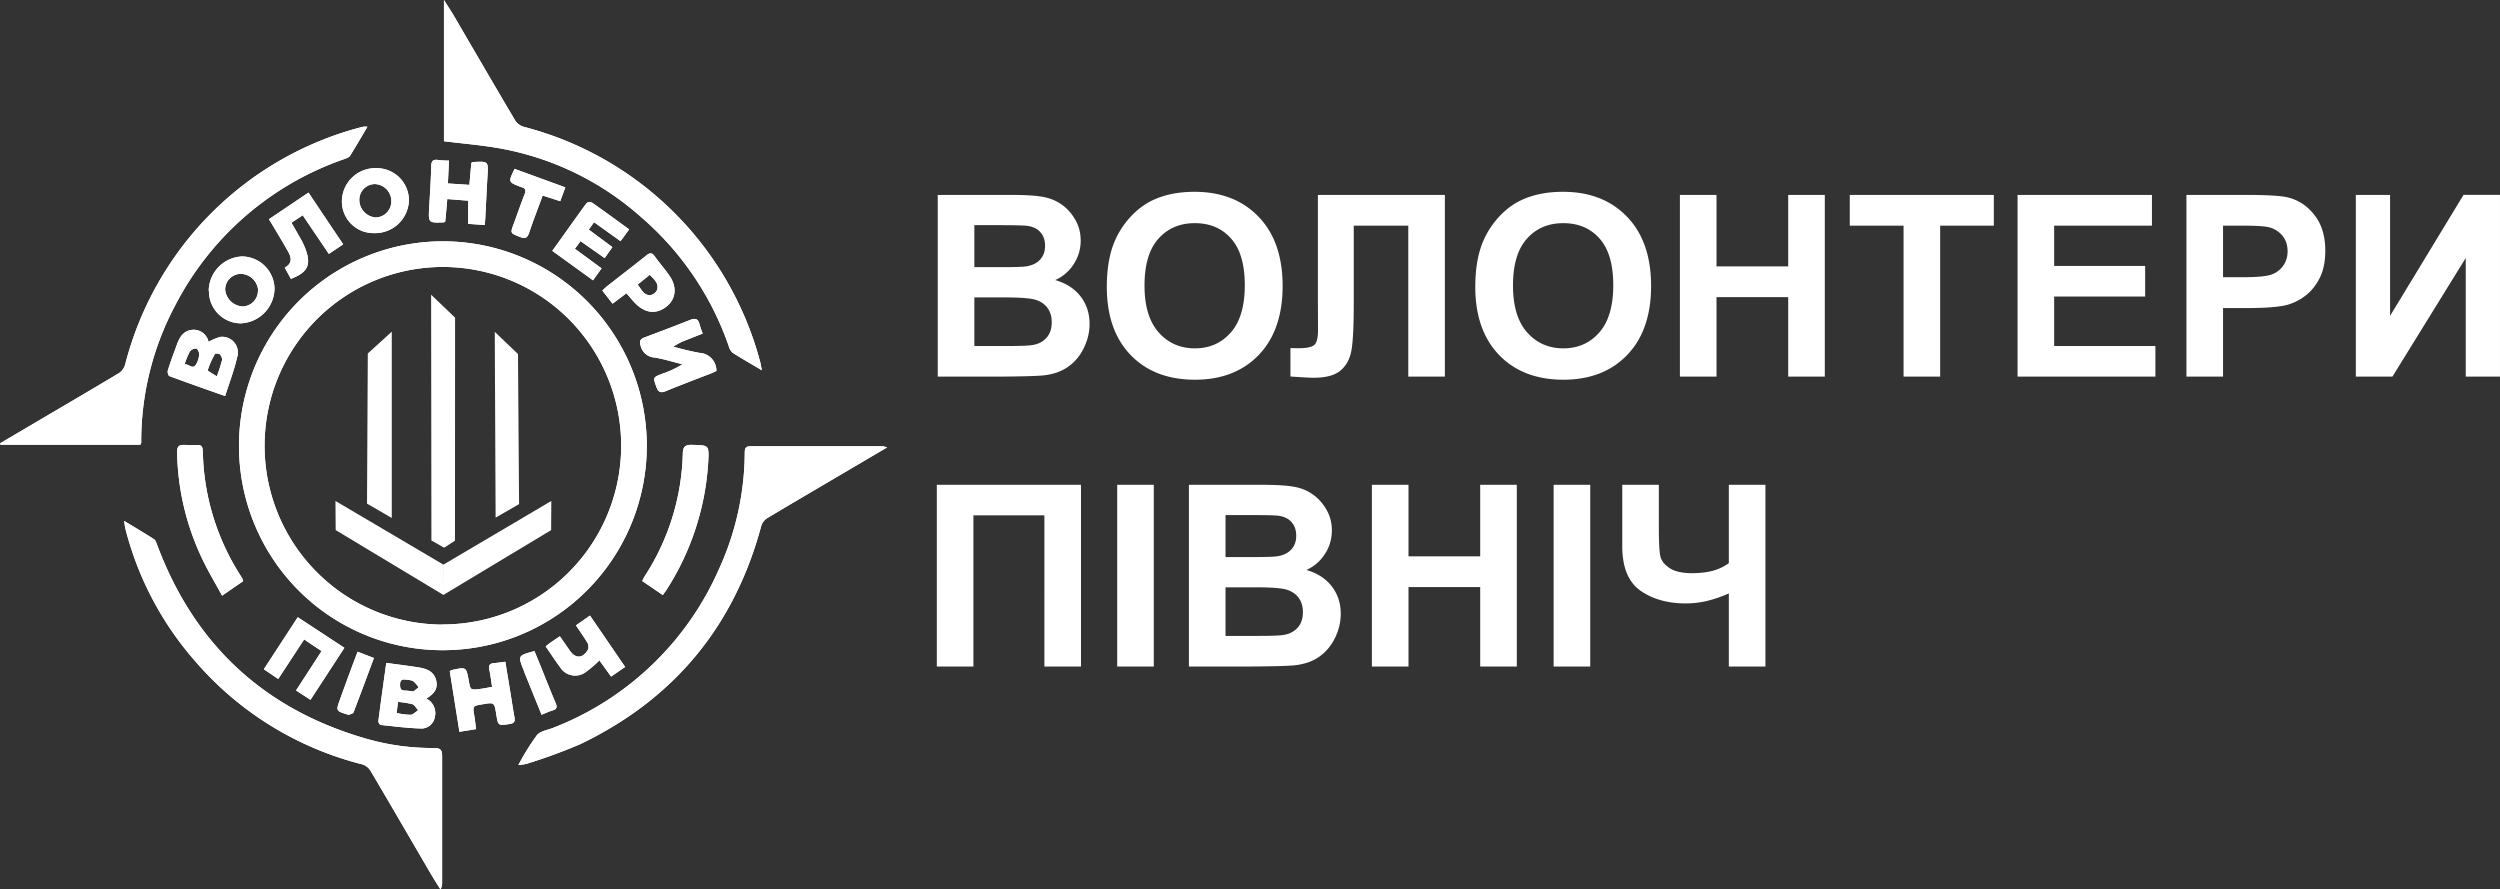
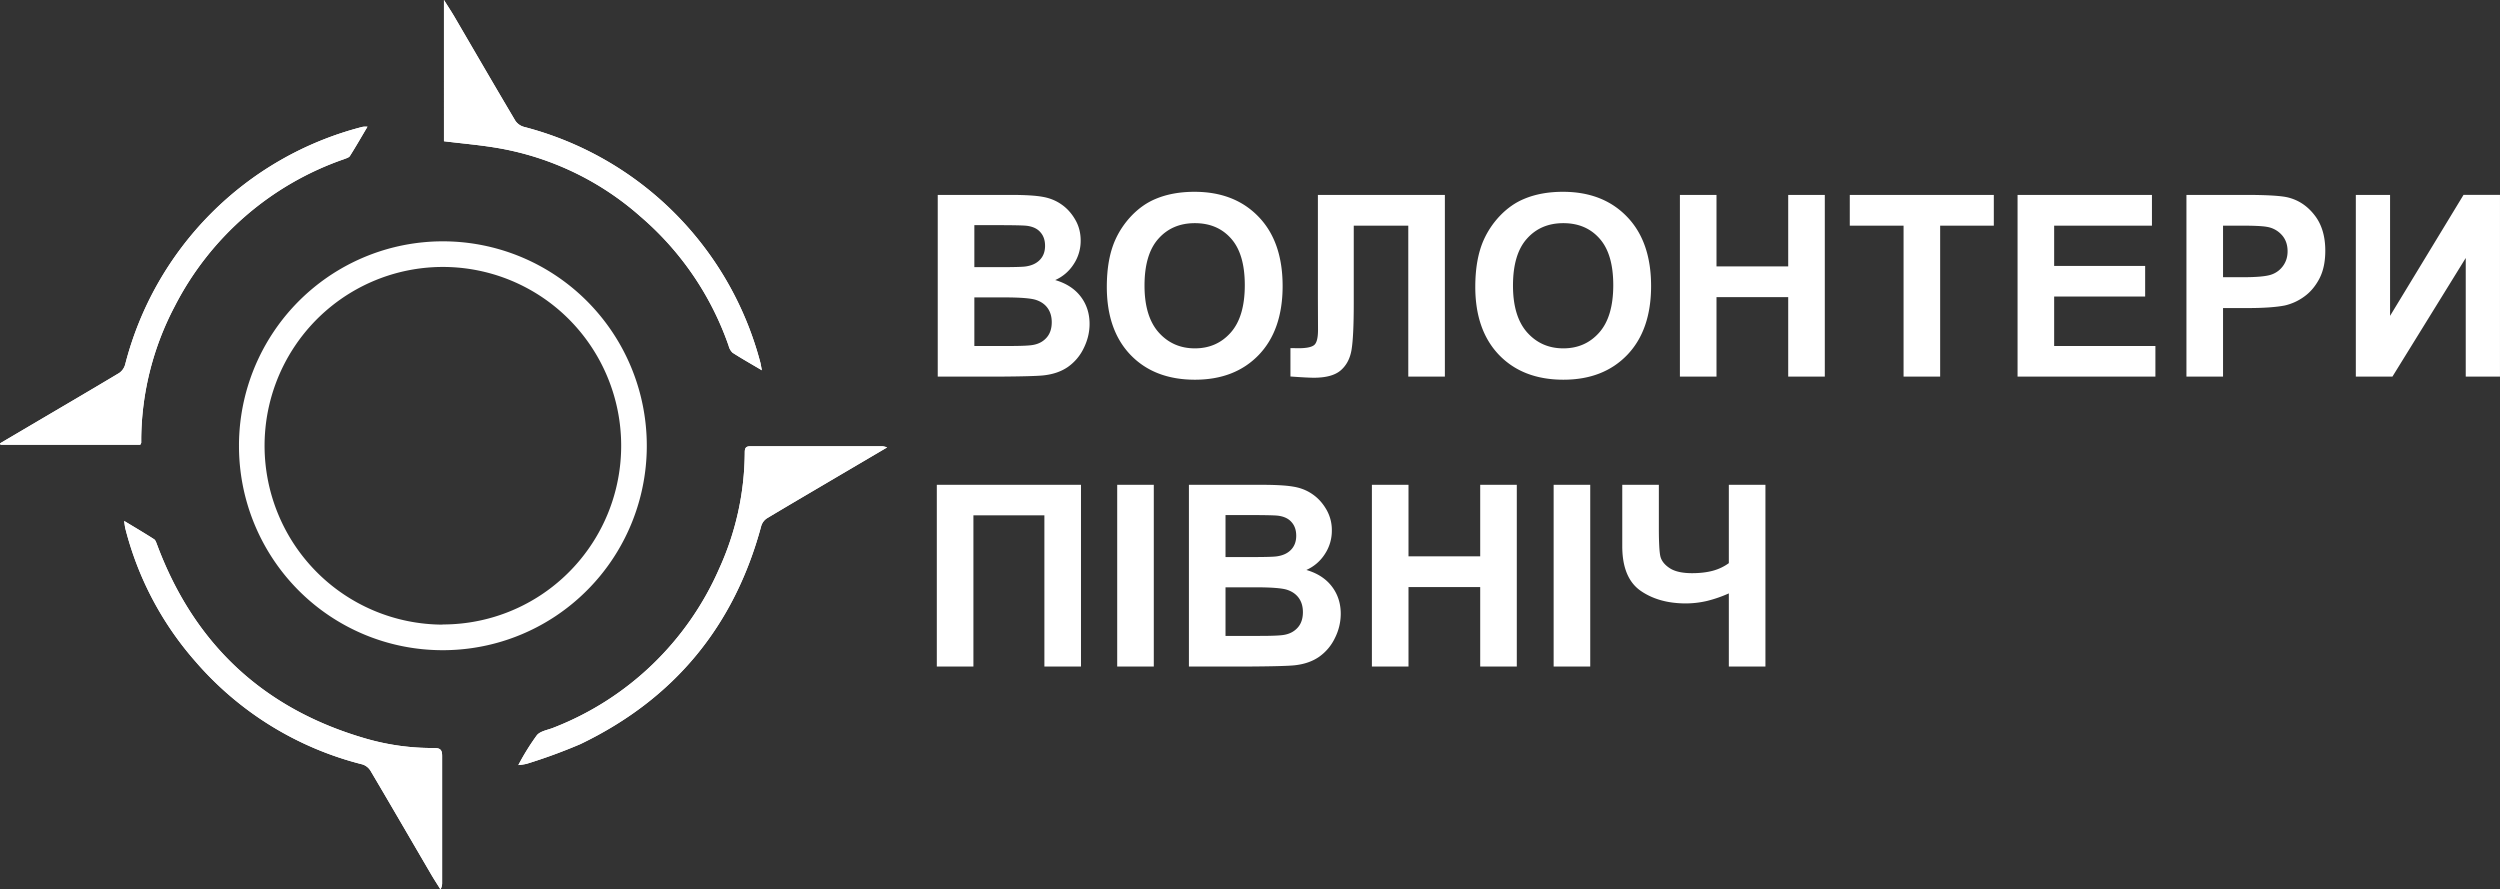
<svg xmlns="http://www.w3.org/2000/svg" width="208" height="74" fill="none">
  <rect width="100%" height="100%" fill="#333333" stroke="none" />
  <path fill="#fff" d="M78.02 16.216h6.029c1.193 0 2.08.051 2.664.154.59.097 1.114.303 1.574.62.466.316.853.738 1.162 1.268.309.522.463 1.11.463 1.763a3.51 3.51 0 0 1-.576 1.95 3.509 3.509 0 0 1-1.543 1.33c.919.268 1.625.725 2.119 1.371.494.647.74 1.406.74 2.28 0 .687-.16 1.357-.483 2.01a4.029 4.029 0 0 1-1.306 1.558c-.549.385-1.228.622-2.037.711-.507.055-1.732.09-3.672.103H78.02V16.216zm3.046 2.516v3.496h1.995c1.186 0 1.924-.017 2.212-.051.52-.062.929-.241 1.224-.537.302-.302.452-.698.452-1.186 0-.467-.13-.845-.39-1.134-.254-.296-.635-.474-1.142-.536-.302-.035-1.17-.052-2.603-.052h-1.748zm0 6.012v4.043h2.818c1.097 0 1.793-.03 2.088-.093.453-.082.82-.282 1.1-.598.289-.323.433-.753.433-1.289 0-.454-.11-.839-.33-1.155-.219-.316-.538-.547-.956-.69-.411-.145-1.31-.218-2.695-.218h-2.459zm11.021-.876c0-1.54.23-2.833.69-3.878.342-.77.808-1.46 1.398-2.073.597-.612 1.248-1.065 1.954-1.36.94-.4 2.024-.599 3.251-.599 2.222 0 3.998.691 5.329 2.073 1.337 1.382 2.005 3.303 2.005 5.765 0 2.44-.661 4.352-1.985 5.734-1.323 1.375-3.093 2.062-5.308 2.062-2.242 0-4.025-.684-5.349-2.052-1.323-1.375-1.985-3.266-1.985-5.672zm3.137-.103c0 1.712.395 3.011 1.183 3.898.789.88 1.79 1.32 3.004 1.32s2.208-.436 2.983-1.31c.782-.88 1.173-2.196 1.173-3.95 0-1.732-.381-3.024-1.142-3.877-.754-.853-1.759-1.279-3.014-1.279s-2.267.433-3.035 1.3c-.768.859-1.152 2.158-1.152 3.898zm14.425-7.549h10.564v15.118h-3.044v-12.56h-4.537v6.455c0 1.85-.062 3.142-.185 3.878-.123.729-.425 1.3-.905 1.712-.473.405-1.217.608-2.232.608-.357 0-1.005-.034-1.945-.103v-2.362l.679.01c.638 0 1.067-.085 1.286-.257.22-.172.329-.595.329-1.268l-.01-2.6v-8.631zm13.095 7.652c0-1.54.23-2.833.689-3.878a7.166 7.166 0 0 1 1.399-2.073c.597-.612 1.248-1.065 1.955-1.36.939-.4 2.023-.599 3.25-.599 2.222 0 3.998.691 5.329 2.073 1.337 1.382 2.005 3.303 2.005 5.765 0 2.44-.661 4.352-1.985 5.734-1.323 1.375-3.093 2.062-5.308 2.062-2.242 0-4.025-.684-5.349-2.052-1.323-1.375-1.985-3.266-1.985-5.672zm3.137-.103c0 1.712.395 3.011 1.183 3.898.789.88 1.79 1.32 3.004 1.32s2.208-.436 2.983-1.31c.782-.88 1.173-2.196 1.173-3.95 0-1.732-.381-3.024-1.142-3.877-.754-.853-1.759-1.279-3.014-1.279s-2.267.433-3.035 1.3c-.768.859-1.152 2.158-1.152 3.898zm13.887 7.569V16.216h3.045v5.95h5.966v-5.95h3.045v15.118h-3.045v-6.61h-5.966v6.61h-3.045zm18.609 0v-12.56h-4.475v-2.558h11.984v2.557h-4.465v12.561h-3.044zm9.484 0V16.216h11.181v2.557h-8.136v3.352h7.571v2.547h-7.571v4.115h8.424v2.547h-11.469zm14.051 0V16.216h4.886c1.852 0 3.059.075 3.621.227.864.227 1.588.722 2.171 1.485.583.756.874 1.736.874 2.939 0 .928-.168 1.708-.504 2.34-.336.633-.765 1.132-1.286 1.496a4.402 4.402 0 0 1-1.574.712c-.726.144-1.779.216-3.158.216h-1.985v5.703h-3.045zm3.045-12.56v4.29h1.667c1.2 0 2.002-.08 2.407-.238a1.97 1.97 0 0 0 .946-.742c.233-.337.35-.729.35-1.176 0-.55-.161-1.004-.484-1.361a2.102 2.102 0 0 0-1.224-.67c-.363-.07-1.094-.104-2.191-.104h-1.471zm11.048-2.558h2.849V26.28l6.111-10.065h3.034v15.118h-2.849v-9.869l-6.1 9.87h-3.045v-15.12zM77.943 40.336h11.995v15.118h-3.045V42.873h-5.905v12.581h-3.045V40.336zm15.008 15.118V40.336h3.045v15.118h-3.044zm5.967-15.118h6.028c1.193 0 2.081.051 2.664.154.59.096 1.114.303 1.574.619.466.316.854.739 1.162 1.268a3.4 3.4 0 0 1 .463 1.764 3.51 3.51 0 0 1-.576 1.95 3.51 3.51 0 0 1-1.543 1.33c.919.267 1.625.725 2.119 1.371.494.646.741 1.406.741 2.28a4.5 4.5 0 0 1-.484 2.01 4.028 4.028 0 0 1-1.306 1.557c-.549.385-1.228.623-2.037.712-.507.055-1.732.09-3.672.103h-5.133V40.336zm3.045 2.516v3.496h1.995c1.187 0 1.924-.017 2.212-.052.521-.062.929-.24 1.224-.536.302-.302.452-.698.452-1.186 0-.467-.13-.846-.39-1.134-.254-.296-.635-.475-1.142-.537-.302-.034-1.169-.051-2.603-.051h-1.748zm0 6.012v4.043h2.818c1.097 0 1.793-.031 2.088-.093.453-.083.82-.282 1.101-.598.288-.323.432-.753.432-1.29 0-.453-.11-.838-.329-1.154-.22-.316-.539-.547-.957-.691-.411-.145-1.31-.217-2.695-.217h-2.458zm12.179 6.59V40.336h3.045v5.95h5.966v-5.95h3.045v15.118h-3.045v-6.61h-5.966v6.61h-3.045zm15.121 0V40.336h3.045v15.118h-3.045zm5.709-15.118h3.045v3.609c0 1.169.041 1.946.123 2.33.09.379.347.709.772.99.425.283 1.049.423 1.872.423.652 0 1.231-.068 1.739-.206a4.037 4.037 0 0 0 1.316-.629v-6.517h3.045v15.118h-3.045V49.37a10.67 10.67 0 0 1-1.82.629 7.819 7.819 0 0 1-1.759.206c-1.502 0-2.761-.354-3.776-1.062-1.008-.715-1.512-1.95-1.512-3.703v-5.104zM19.883 37.035a17.039 17.039 0 0 1 2.89-9.442 16.974 16.974 0 0 1 7.635-6.241 16.925 16.925 0 0 1 9.808-.935 16.952 16.952 0 0 1 8.672 4.687 17.022 17.022 0 0 1 4.612 8.728 17.048 17.048 0 0 1-1.003 9.825 16.998 16.998 0 0 1-6.28 7.61 16.934 16.934 0 0 1-9.439 2.829 16.894 16.894 0 0 1-6.488-1.311 16.928 16.928 0 0 1-5.49-3.704 17.014 17.014 0 0 1-4.916-12.045zm16.933 14.92a14.808 14.808 0 0 0 8.245-2.487 14.864 14.864 0 0 0 5.479-6.66 14.907 14.907 0 0 0-3.172-16.212 14.824 14.824 0 0 0-7.582-4.091 14.8 14.8 0 0 0-8.571.819 14.843 14.843 0 0 0-6.674 5.455 14.9 14.9 0 0 0-1.415 13.957 14.89 14.89 0 0 0 3.207 4.843 14.846 14.846 0 0 0 10.497 4.39l-.014-.014zm36.982-14.726-3.062 1.801c-2.309 1.363-4.628 2.716-6.928 4.093a1.17 1.17 0 0 0-.47.627c-2.248 8.366-7.266 14.419-15.051 18.16a45.351 45.351 0 0 1-4.46 1.636c-.23.054-.464.09-.7.108a19.96 19.96 0 0 1 1.543-2.485c.3-.358.94-.438 1.41-.636a24.851 24.851 0 0 0 8.186-5.23 24.921 24.921 0 0 0 5.563-7.973 23.562 23.562 0 0 0 2.135-9.681c0-.345.07-.52.47-.52h10.998c.13.02.257.051.38.095m-10.408-6.408c-.908-.538-1.693-.981-2.45-1.467a1.175 1.175 0 0 1-.33-.575 24.933 24.933 0 0 0-7.333-10.756 24.042 24.042 0 0 0-11.786-5.687c-1.5-.264-3.02-.387-4.568-.58V0c.34.538.603.943.838 1.334 1.698 2.91 3.386 5.82 5.103 8.715.176.255.439.437.739.514a27.4 27.4 0 0 1 12.472 7.127 27.503 27.503 0 0 1 7.17 12.47c.041.16.065.326.126.656M10.342 43.35c.913.551 1.703 1.018 2.474 1.513.137.09.193.316.259.472 3.107 8.308 8.908 13.684 17.403 16.127 1.835.527 3.735.788 5.644.773.513 0 .668.156.663.679v10.51c.008.201-.039.4-.136.576-.254-.406-.513-.802-.757-1.216-1.689-2.886-3.368-5.786-5.07-8.663a1.223 1.223 0 0 0-.669-.523A27.063 27.063 0 0 1 16.24 55.01a26.717 26.717 0 0 1-5.813-11.044c-.038-.155-.052-.316-.099-.636m1.337-6.328H.047A1.14 1.14 0 0 1 0 36.89l2.352-1.386c2.52-1.486 5.047-2.962 7.558-4.466.241-.166.418-.411.499-.693a27.48 27.48 0 0 1 7.138-12.575 27.376 27.376 0 0 1 12.522-7.192c.073-.02.147-.033.222-.038h.282c-.504.849-.965 1.655-1.463 2.443-.085.132-.315.188-.47.254a25.013 25.013 0 0 0-14.11 12.26 24.097 24.097 0 0 0-2.78 10.95v.396a.72.72 0 0 1-.062.127" />
-   <path fill="#fff" d="m55.153 49.513-1.721-1.174c.065-.128.112-.246.178-.35a19.617 19.617 0 0 0 3.199-10.204c0-.58.164-.792.776-.773 1.41.042 1.41 0 1.34 1.414A22.088 22.088 0 0 1 55.501 49c-.099.155-.216.306-.348.5M20.23 48.352l-1.754 1.208c-.588-1.085-1.2-2.099-1.698-3.164a21.393 21.393 0 0 1-2.042-8.767c0-.471.127-.627.598-.612 1.782.06 1.467-.298 1.58 1.461a19.776 19.776 0 0 0 2.897 9.087c.127.208.26.415.386.627a.675.675 0 0 1 .033.16zm-1.512-15.405c-1.618-.57-3.127-1.099-4.623-1.655-.099-.038-.179-.345-.132-.472.23-.74.503-1.466.771-2.193.226-.613.56-1.131 1.29-1.188a1.263 1.263 0 0 1 1.326 1.005c.303-.176.627-.314.964-.41a1.3 1.3 0 0 1 1.455 1.053c.041.218.026.443-.044.653-.24 1.066-.64 2.09-.997 3.22m-.692-1.64c.172-.448.32-.904.442-1.367a.62.62 0 0 0-.193-.472c-.075-.076-.366-.09-.395-.038-.25.426-.452.878-.602 1.349-.042.07.41.292.734.514l.014.014zm-2.662-1.004c.372-.043.635.471.94 0 .152-.26.24-.55.26-.85 0-.16-.146-.47-.25-.47a.652.652 0 0 0-.527.25 6.61 6.61 0 0 0-.437 1.055l.014.015zm20.099 27.807a1.343 1.343 0 0 1 .7 1.547 1.128 1.128 0 0 1-1.072.943c-1.143-.028-2.28-.175-3.42-.297-.084 0-.216-.227-.201-.326.202-1.589.428-3.178.658-4.838.94.132 1.882.246 2.77.392.645.104 1.219.363 1.383 1.075.165.712-.202 1.122-.818 1.5m-2.47 1.202a5.73 5.73 0 0 0 1.144.15c.22 0 .428-.244.644-.381-.16-.17-.292-.434-.47-.5a7.817 7.817 0 0 0-1.2-.189 18.41 18.41 0 0 0-.117.924v-.004zm1.411-1.801.414-.335a2.376 2.376 0 0 0-.47-.528 1.848 1.848 0 0 0-.602-.109c-.32-.061-.47.076-.47.387s.028.518.395.518c.193.005.38.038.729.071l.005-.005zm24.059-29.774-1.27.505a5.546 5.546 0 0 0-1.185.589c.716.211 1.443.384 2.178.519a1.485 1.485 0 0 1 1.41 1.504c-.15.07-.329.16-.512.23-1.228.473-2.47.944-3.688 1.444-.437.184-.634.099-.794-.34-.287-.806-.306-.797.508-1.108a8.364 8.364 0 0 0 1.66-.778c-.772-.193-1.534-.438-2.314-.561a1.277 1.277 0 0 1-1.171-1.004c-.118-.396 0-.538.324-.67 1.256-.471 2.512-.943 3.763-1.443.503-.207.724-.094.837.41.07.239.154.473.25.703M17.365 24.2c.01-.745.304-1.458.824-1.99a2.89 2.89 0 0 1 1.965-.872 2.72 2.72 0 0 1 1.884.794c.501.5.789 1.175.802 1.884a2.941 2.941 0 0 1-.837 2.007 2.927 2.927 0 0 1-1.985.879 2.655 2.655 0 0 1-1.876-.803 2.671 2.671 0 0 1-.758-1.9m4.097 0a1.478 1.478 0 0 0-1.472-1.414 1.315 1.315 0 0 0-1.275 1.32 1.543 1.543 0 0 0 1.453 1.392 1.311 1.311 0 0 0 1.275-1.311l.019.014zm9.628-4.804a2.624 2.624 0 0 1-2.483-1.675 2.642 2.642 0 0 1-.18-1.041 2.794 2.794 0 0 1 .88-1.936 2.78 2.78 0 0 1 1.985-.752 2.681 2.681 0 0 1 2.507 1.655 2.7 2.7 0 0 1 .207 1.037 2.832 2.832 0 0 1-.9 1.959 2.818 2.818 0 0 1-2.016.753zm1.449-2.613a1.416 1.416 0 0 0-1.346-1.466 1.298 1.298 0 0 0-1.223.82 1.31 1.31 0 0 0-.094.51 1.473 1.473 0 0 0 1.374 1.447 1.334 1.334 0 0 0 1.289-1.31zm4.802-3.432c-.034.64-.062 1.235-.095 1.914l1.787.118c.062-.665.113-1.264.165-1.83.08-.042.113-.07.146-.07 1.284-.066 1.275-.066 1.194 1.207-.065 1.094-.112 2.192-.174 3.3 0 .222-.033.444-.056.732l-1.373-.095v-1.928l-1.74-.137c-.057.67-.114 1.297-.17 1.886-.08.038-.094.052-.113.052-1.298.052-1.293.052-1.223-1.23.066-1.133.141-2.264.17-3.4 0-.449.127-.633.587-.557.297.032.596.05.894.052M23.137 56.482l-1.186-.802 2.822-4.328 3.88 2.546-2.821 4.329-1.2-.783c.72-1.108 1.411-2.165 2.121-3.273l-1.448-.971-2.164 3.3m16.494 4.155-1.41.23a2295.7 2295.7 0 0 1-.805-5.054c.122-.052.17-.08.221-.094 1.152-.25 1.152-.25 1.364.914.136.764.141.77.94.67.316-.042.626-.108.998-.17-.08-.5-.127-.943-.23-1.414-.09-.373.028-.533.39-.566.362-.033.592-.07.94-.113.16.971.32 1.919.47 2.862.1.58.175 1.16.288 1.735.066.34 0 .519-.377.58-.983.146-.978.165-1.138-.825-.16-.99-.164-.976-1.143-.811-.823.137-.818.137-.677.976.056.33.09.67.146 1.085m6.358-39.813c.983-1.363 1.882-2.655 2.822-3.928a.428.428 0 0 1 .405-.103c1.044.73 2.074 1.49 3.151 2.268l-.72.98-2.2-1.574-.443.613 1.966 1.457-.644.915L48.3 20.06c-.16.226-.292.4-.47.636l2.22 1.632-.71.995-3.401-2.462m-21.734 2.344-.513-.943c.635-.335.564-.816.292-1.307-.414-.74-.857-1.466-1.29-2.197-.093-.16-.192-.311-.319-.519l3.292-2.216c.97 1.448 1.91 2.853 2.888 4.305l-1.194.797c-.739-1.094-1.444-2.131-2.173-3.216l-.941.623c.277.471.546.943.795 1.381.146.264.273.539.38.82.471 1.288.203 1.915-1.18 2.453m27.872 1.217-1.147.863c-.292-.368-.55-.708-.852-1.094.165-.151.306-.293.47-.415 1.068-.84 2.145-1.665 3.204-2.514.287-.23.47-.226.682.08.404.566.875 1.09 1.26 1.665.616.915.499 1.886-.25 2.495-.818.664-1.72.613-2.539-.166-.282-.268-.522-.584-.818-.914m1.947-1.547-1.016.82c.33.434.531.944 1.1.868a.748.748 0 0 0 .518-.434c.164-.542-.254-.858-.616-1.254h.014zm-8.655 30.919c.096-.089.196-.172.302-.25.258-.183.526-.358.865-.584.277.4.546.778.804 1.16.47.698 1.063.707 1.505 0a.682.682 0 0 0 0-.59c-.277-.471-.616-.943-.973-1.48.38-.264.743-.514 1.166-.816l2.926 4.272-1.167.806-.973-1.348a9.9 9.9 0 0 1-1.13.966 1.469 1.469 0 0 1-2.14-.4c-.418-.557-.794-1.142-1.199-1.726m-2.6-39.738 4.233 1.542c-.146.397-.278.76-.423 1.151l-1.463-.471c-.39 1.06-.776 2.06-1.12 3.079-.146.438-.315.551-.766.367-.81-.32-.819-.292-.523-1.089.297-.797.579-1.636.899-2.442.141-.35.085-.543-.287-.618l-.052-.024c-1.025-.391-1.025-.391-.47-1.518m2.229 45.443-1.468-3.622c0-.037 0-.075-.033-.108-.47-1.193-.47-1.193.908-1.566.198.472.405.981.607 1.481.38.943.748 1.886 1.152 2.83.141.33.127.513-.254.627-.282.08-.555.216-.912.358zm-15.305-5.244 1.355.524c-.574 1.542-1.124 3.037-1.698 4.527-.042.108-.273.146-.419.207 0 0-.07-.028-.103-.038-.94-.297-.94-.301-.612-1.216a197.5 197.5 0 0 1 1.477-4.004zm-9.871-17.188a17.039 17.039 0 0 1 2.89-9.442 16.974 16.974 0 0 1 7.635-6.241 16.925 16.925 0 0 1 9.808-.935 16.952 16.952 0 0 1 8.672 4.687 17.022 17.022 0 0 1 4.612 8.728 17.048 17.048 0 0 1-1.003 9.825 16.998 16.998 0 0 1-6.28 7.61 16.934 16.934 0 0 1-9.439 2.829 16.894 16.894 0 0 1-6.488-1.311 16.928 16.928 0 0 1-5.49-3.704 17.014 17.014 0 0 1-4.916-12.045zm16.933 14.92a14.808 14.808 0 0 0 8.245-2.487 14.864 14.864 0 0 0 5.479-6.66 14.907 14.907 0 0 0-3.172-16.212 14.824 14.824 0 0 0-7.582-4.091 14.8 14.8 0 0 0-8.571.819 14.843 14.843 0 0 0-6.674 5.455 14.9 14.9 0 0 0-1.415 13.957 14.89 14.89 0 0 0 3.207 4.843 14.846 14.846 0 0 0 10.497 4.39l-.014-.014z" />
  <path fill="#fff" d="m73.798 37.229-3.062 1.801c-2.309 1.363-4.628 2.716-6.928 4.093a1.17 1.17 0 0 0-.47.627c-2.248 8.366-7.266 14.419-15.051 18.16a45.351 45.351 0 0 1-4.46 1.636c-.23.054-.464.09-.7.108a19.96 19.96 0 0 1 1.543-2.485c.3-.358.94-.438 1.41-.636a24.851 24.851 0 0 0 8.186-5.23 24.921 24.921 0 0 0 5.563-7.973 23.562 23.562 0 0 0 2.135-9.681c0-.345.07-.52.47-.52h10.998c.13.02.257.051.38.095m-10.408-6.408c-.908-.538-1.693-.981-2.45-1.467a1.175 1.175 0 0 1-.33-.575 24.933 24.933 0 0 0-7.333-10.756 24.042 24.042 0 0 0-11.786-5.687c-1.5-.264-3.02-.387-4.568-.58V0c.34.538.603.943.838 1.334 1.698 2.91 3.386 5.82 5.103 8.715.176.255.439.437.739.514a27.4 27.4 0 0 1 12.472 7.127 27.503 27.503 0 0 1 7.17 12.47c.041.16.065.326.126.656M10.342 43.35c.913.551 1.703 1.018 2.474 1.513.137.09.193.316.259.472 3.107 8.308 8.908 13.684 17.403 16.127 1.835.527 3.735.788 5.644.773.513 0 .668.156.663.679v10.51c.008.201-.039.4-.136.576-.254-.406-.513-.802-.757-1.216-1.689-2.886-3.368-5.786-5.07-8.663a1.223 1.223 0 0 0-.669-.523A27.063 27.063 0 0 1 16.24 55.01a26.717 26.717 0 0 1-5.813-11.044c-.038-.155-.052-.316-.099-.636m1.337-6.328H.047A1.14 1.14 0 0 1 0 36.89l2.352-1.386c2.52-1.486 5.047-2.962 7.558-4.466.241-.166.418-.411.499-.693a27.48 27.48 0 0 1 7.138-12.575 27.376 27.376 0 0 1 12.522-7.192c.073-.02.147-.033.222-.038h.282c-.504.849-.965 1.655-1.463 2.443-.085.132-.315.188-.47.254a25.013 25.013 0 0 0-14.11 12.26 24.097 24.097 0 0 0-2.78 10.95v.396a.72.72 0 0 1-.062.127" />
-   <path fill="#fff" d="m55.153 49.513-1.721-1.174c.065-.128.112-.246.178-.35a19.617 19.617 0 0 0 3.199-10.204c0-.58.164-.792.776-.773 1.41.042 1.41 0 1.34 1.414A22.088 22.088 0 0 1 55.501 49c-.099.155-.216.306-.348.5M20.23 48.352l-1.754 1.208c-.588-1.085-1.2-2.099-1.698-3.164a21.393 21.393 0 0 1-2.042-8.767c0-.471.127-.627.598-.612 1.782.06 1.467-.298 1.58 1.461a19.776 19.776 0 0 0 2.897 9.087c.127.208.26.415.386.627a.675.675 0 0 1 .033.16zm-1.512-15.405c-1.618-.57-3.127-1.099-4.623-1.655-.099-.038-.179-.345-.132-.472.23-.74.503-1.466.771-2.193.226-.613.56-1.131 1.29-1.188a1.263 1.263 0 0 1 1.326 1.005c.303-.176.627-.314.964-.41a1.3 1.3 0 0 1 1.455 1.053c.041.218.026.443-.044.653-.24 1.066-.64 2.09-.997 3.22m-.692-1.64c.172-.448.32-.904.442-1.367a.62.62 0 0 0-.193-.472c-.075-.076-.366-.09-.395-.038-.25.426-.452.878-.602 1.349-.042.07.41.292.734.514l.014.014zm-2.662-1.004c.372-.043.635.471.94 0 .152-.26.24-.55.26-.85 0-.16-.146-.47-.25-.47a.652.652 0 0 0-.527.25 6.61 6.61 0 0 0-.437 1.055l.014.015zm20.099 27.807a1.343 1.343 0 0 1 .7 1.547 1.128 1.128 0 0 1-1.072.943c-1.143-.028-2.28-.175-3.42-.297-.084 0-.216-.227-.201-.326.202-1.589.428-3.178.658-4.838.94.132 1.882.246 2.77.392.645.104 1.219.363 1.383 1.075.165.712-.202 1.122-.818 1.5m-2.47 1.202a5.73 5.73 0 0 0 1.144.15c.22 0 .428-.244.644-.381-.16-.17-.292-.434-.47-.5a7.817 7.817 0 0 0-1.2-.189 18.41 18.41 0 0 0-.117.924v-.004zm1.411-1.801.414-.335a2.376 2.376 0 0 0-.47-.528 1.848 1.848 0 0 0-.602-.109c-.32-.061-.47.076-.47.387s.028.518.395.518c.193.005.38.038.729.071l.005-.005zm24.059-29.774-1.27.505a5.546 5.546 0 0 0-1.185.589c.716.211 1.443.384 2.178.519a1.485 1.485 0 0 1 1.41 1.504c-.15.07-.329.16-.512.23-1.228.473-2.47.944-3.688 1.444-.437.184-.634.099-.794-.34-.287-.806-.306-.797.508-1.108a8.364 8.364 0 0 0 1.66-.778c-.772-.193-1.534-.438-2.314-.561a1.277 1.277 0 0 1-1.171-1.004c-.118-.396 0-.538.324-.67 1.256-.471 2.512-.943 3.763-1.443.503-.207.724-.094.837.41.07.239.154.473.25.703M17.365 24.2c.01-.745.304-1.458.824-1.99a2.89 2.89 0 0 1 1.965-.872 2.72 2.72 0 0 1 1.884.794c.501.5.789 1.175.802 1.884a2.941 2.941 0 0 1-.837 2.007 2.927 2.927 0 0 1-1.985.879 2.655 2.655 0 0 1-1.876-.803 2.671 2.671 0 0 1-.758-1.9m4.097 0a1.478 1.478 0 0 0-1.472-1.414 1.315 1.315 0 0 0-1.275 1.32 1.543 1.543 0 0 0 1.453 1.392 1.311 1.311 0 0 0 1.275-1.311l.019.014zm9.628-4.804a2.624 2.624 0 0 1-2.483-1.675 2.642 2.642 0 0 1-.18-1.041 2.794 2.794 0 0 1 .88-1.936 2.78 2.78 0 0 1 1.985-.752 2.681 2.681 0 0 1 2.507 1.655 2.7 2.7 0 0 1 .207 1.037 2.832 2.832 0 0 1-.9 1.959 2.818 2.818 0 0 1-2.016.753zm1.449-2.613a1.416 1.416 0 0 0-1.346-1.466 1.298 1.298 0 0 0-1.223.82 1.31 1.31 0 0 0-.094.51 1.473 1.473 0 0 0 1.374 1.447 1.334 1.334 0 0 0 1.289-1.31zm4.802-3.432c-.034.64-.062 1.235-.095 1.914l1.787.118c.062-.665.113-1.264.165-1.83.08-.042.113-.07.146-.07 1.284-.066 1.275-.066 1.194 1.207-.065 1.094-.112 2.192-.174 3.3 0 .222-.033.444-.056.732l-1.373-.095v-1.928l-1.74-.137c-.057.67-.114 1.297-.17 1.886-.08.038-.094.052-.113.052-1.298.052-1.293.052-1.223-1.23.066-1.133.141-2.264.17-3.4 0-.449.127-.633.587-.557.297.032.596.05.894.052M23.137 56.482l-1.186-.802 2.822-4.328 3.88 2.546-2.821 4.329-1.2-.783c.72-1.108 1.411-2.165 2.121-3.273l-1.448-.971-2.164 3.3m16.494 4.155-1.41.23a2295.7 2295.7 0 0 1-.805-5.054c.122-.052.17-.08.221-.094 1.152-.25 1.152-.25 1.364.914.136.764.141.77.94.67.316-.042.626-.108.998-.17-.08-.5-.127-.943-.23-1.414-.09-.373.028-.533.39-.566.362-.033.592-.07.94-.113.16.971.32 1.919.47 2.862.1.58.175 1.16.288 1.735.066.34 0 .519-.377.58-.983.146-.978.165-1.138-.825-.16-.99-.164-.976-1.143-.811-.823.137-.818.137-.677.976.056.33.09.67.146 1.085m6.358-39.813c.983-1.363 1.882-2.655 2.822-3.928a.428.428 0 0 1 .405-.103c1.044.73 2.074 1.49 3.151 2.268l-.72.98-2.2-1.574-.443.613 1.966 1.457-.644.915L48.3 20.06c-.16.226-.292.4-.47.636l2.22 1.632-.71.995-3.401-2.462m-21.734 2.344-.513-.943c.635-.335.564-.816.292-1.307-.414-.74-.857-1.466-1.29-2.197-.093-.16-.192-.311-.319-.519l3.292-2.216c.97 1.448 1.91 2.853 2.888 4.305l-1.194.797c-.739-1.094-1.444-2.131-2.173-3.216l-.941.623c.277.471.546.943.795 1.381.146.264.273.539.38.82.471 1.288.203 1.915-1.18 2.453m27.872 1.217-1.147.863c-.292-.368-.55-.708-.852-1.094.165-.151.306-.293.47-.415 1.068-.84 2.145-1.665 3.204-2.514.287-.23.47-.226.682.08.404.566.875 1.09 1.26 1.665.616.915.499 1.886-.25 2.495-.818.664-1.72.613-2.539-.166-.282-.268-.522-.584-.818-.914m1.947-1.547-1.016.82c.33.434.531.944 1.1.868a.748.748 0 0 0 .518-.434c.164-.542-.254-.858-.616-1.254h.014zm-8.655 30.919c.096-.089.196-.172.302-.25.258-.183.526-.358.865-.584.277.4.546.778.804 1.16.47.698 1.063.707 1.505 0a.682.682 0 0 0 0-.59c-.277-.471-.616-.943-.973-1.48.38-.264.743-.514 1.166-.816l2.926 4.272-1.167.806-.973-1.348a9.9 9.9 0 0 1-1.13.966 1.469 1.469 0 0 1-2.14-.4c-.418-.557-.794-1.142-1.199-1.726m-2.6-39.738 4.233 1.542c-.146.397-.278.76-.423 1.151l-1.463-.471c-.39 1.06-.776 2.06-1.12 3.079-.146.438-.315.551-.766.367-.81-.32-.819-.292-.523-1.089.297-.797.579-1.636.899-2.442.141-.35.085-.543-.287-.618l-.052-.024c-1.025-.391-1.025-.391-.47-1.518m2.229 45.443-1.468-3.622c0-.037 0-.075-.033-.108-.47-1.193-.47-1.193.908-1.566.198.472.405.981.607 1.481.38.943.748 1.886 1.152 2.83.141.33.127.513-.254.627-.282.08-.555.216-.912.358zm-15.305-5.244 1.355.524c-.574 1.542-1.124 3.037-1.698 4.527-.042.108-.273.146-.419.207 0 0-.07-.028-.103-.038-.94-.297-.94-.301-.612-1.216a197.5 197.5 0 0 1 1.477-4.004z" />
-   <path fill="#fff" fill-rule="evenodd" d="m35.87 24.52 1.993 1.91-.009 18.556-.903.584-1.058-.603-.024-20.447zm1.02 24.978v-2.522l-8.98-5.296.019 2.424 8.96 5.394zm0 0 .005-2.522 8.975-5.296-.014 2.424-8.965 5.394zm4.274-21.889 1.933 1.848.09 12.487-1.952 1.122-.07-15.457zM30.6 29.41l1.995-1.815v15.5l-2.06-1.193.066-12.492z" clip-rule="evenodd" />
</svg>